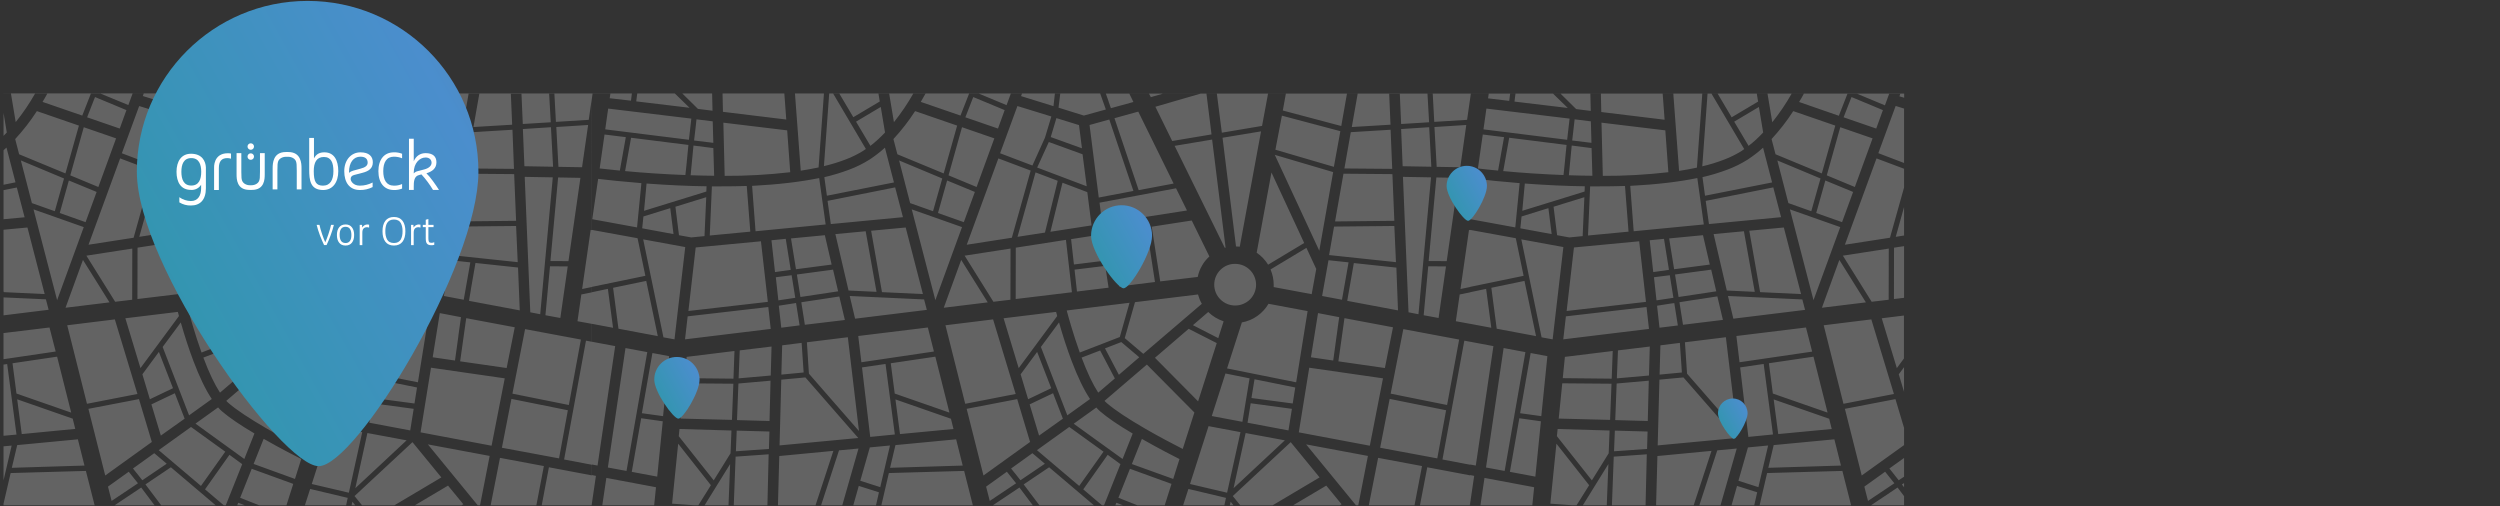
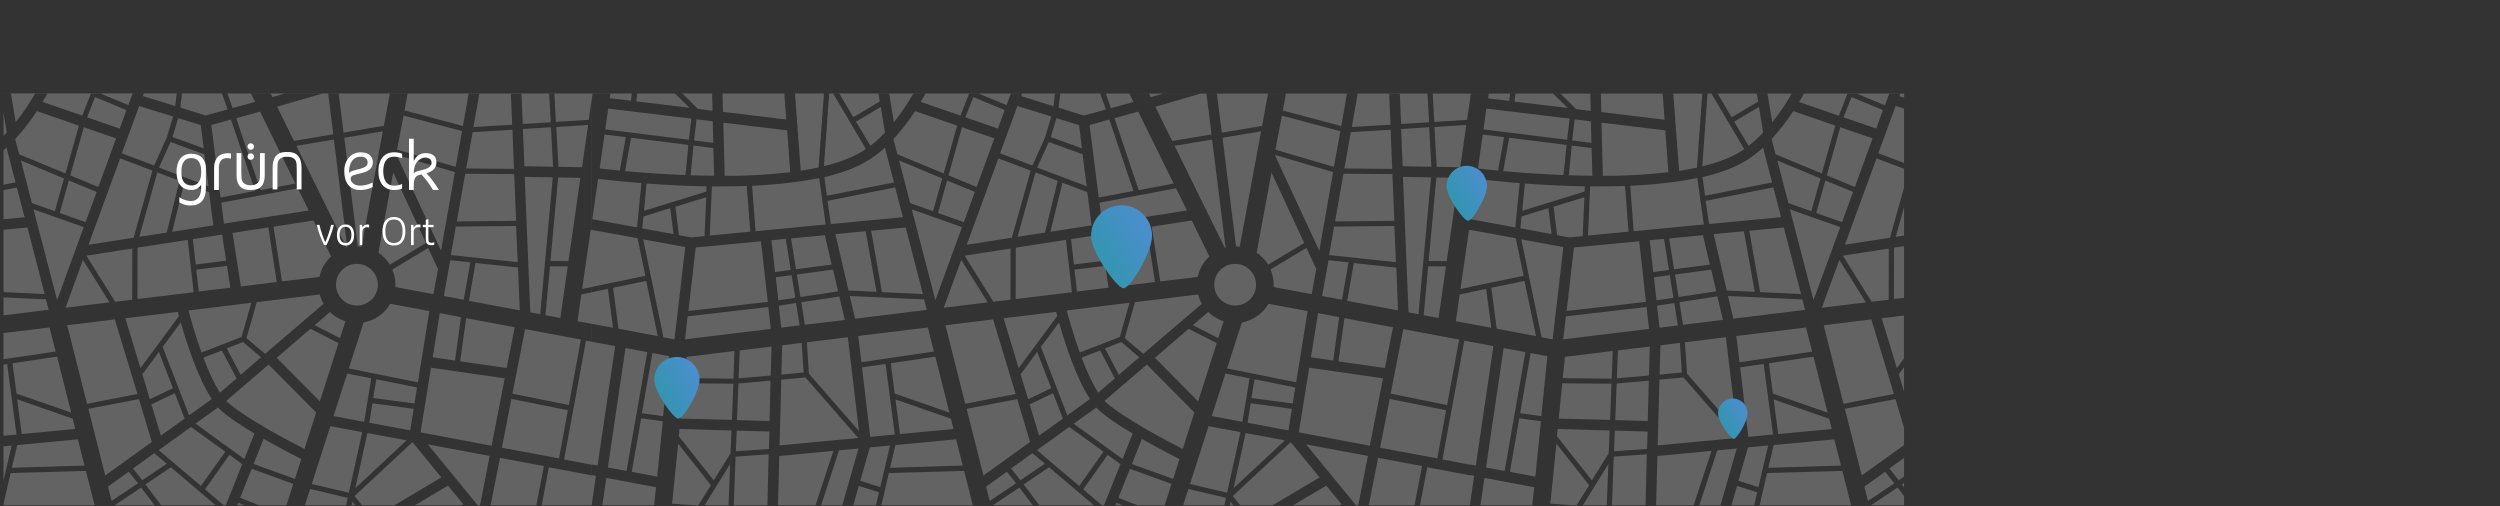
<svg xmlns="http://www.w3.org/2000/svg" id="Isolationsmodus" viewBox="0 0 2468 500">
  <rect x="0" y="0" width="2468" height="500" fill="#333333" stroke="none" />
  <defs>
    <linearGradient id="Unbenannter_Verlauf" x1="-3340.158" y1="539.593" x2="-3342.966" y2="537.476" gradientTransform="translate(155484.956 34124.457) scale(46.2 -62.917)" gradientUnits="userSpaceOnUse">
      <stop offset="0" stop-color="#656565" />
      <stop offset=".31" stop-color="#4b8ecd" />
      <stop offset=".631" stop-color="#3495b1" />
      <stop offset=".842" stop-color="#22627e" />
      <stop offset="1" stop-color="#3d464f" />
    </linearGradient>
    <linearGradient id="Unbenannter_Verlauf_2" x1="-3262.774" y1="529.004" x2="-3265.582" y2="526.887" gradientTransform="translate(74826.991 16519.377) scale(22.4 -30.509)" gradientUnits="userSpaceOnUse">
      <stop offset="0" stop-color="#656565" />
      <stop offset=".31" stop-color="#4b8ecd" />
      <stop offset=".631" stop-color="#3495b1" />
      <stop offset=".842" stop-color="#22627e" />
      <stop offset="1" stop-color="#3d464f" />
    </linearGradient>
    <linearGradient id="Unbenannter_Verlauf_3" x1="-3303.485" y1="535.433" x2="-3306.293" y2="533.316" gradientTransform="translate(102615.668 22468.596) scale(30.612 -41.692)" gradientUnits="userSpaceOnUse">
      <stop offset="0" stop-color="#656565" />
      <stop offset=".31" stop-color="#4b8ecd" />
      <stop offset=".631" stop-color="#3495b1" />
      <stop offset=".842" stop-color="#22627e" />
      <stop offset="1" stop-color="#3d464f" />
    </linearGradient>
    <linearGradient id="Unbenannter_Verlauf_4" x1="-3395.871" y1="546.791" x2="-3398.678" y2="544.674" gradientTransform="translate(879688.402 192614.97) scale(258.854 -352.547)" gradientUnits="userSpaceOnUse">
      <stop offset="0" stop-color="#656565" />
      <stop offset=".31" stop-color="#4b8ecd" />
      <stop offset=".631" stop-color="#3495b1" />
      <stop offset=".842" stop-color="#22627e" />
      <stop offset="1" stop-color="#3d464f" />
    </linearGradient>
    <linearGradient id="Unbenannter_Verlauf_5" x1="-3319.956" y1="535.872" x2="-3322.764" y2="533.755" gradientTransform="translate(114648.836 25378.445) scale(34.318 -46.74)" gradientUnits="userSpaceOnUse">
      <stop offset="0" stop-color="#656565" />
      <stop offset=".31" stop-color="#4b8ecd" />
      <stop offset=".631" stop-color="#3495b1" />
      <stop offset=".842" stop-color="#22627e" />
      <stop offset="1" stop-color="#3d464f" />
    </linearGradient>
  </defs>
  <path id="Differenzmenge_4" d="m1672,498.8h-37.1l1.3-48.6,53.4-5.1-17.6,53.7h0Zm-221,0h-49.2c2.8-14.9,5.7-29.9,7.2-37.5l42.4,8v-10.5l-27.4-5.2,21.6-117.3,5.8,1.1v-17.7l-14.2-2.6,3.8-26.4,10.4-2.1v-5.3l-9.6,2,8.4-58.3,1.2.2V96.7l-3.1,21.6-32.4,2-1.5-27.8h-5.2l1.6,28.2-27.6,1.7-1.3-29.8h-10.5l1.3,30.5-38.2,2.3,5.8-32.9h-10.6l-5.6,31.9-57.7-15.3,3-16.6h-17.6l-5.9,31.8-39.7,6.7-4.9-38.5h-10.3l5,40.2-38.8,6.5-16.6-33.8c4.4-1.2,10.1-2.9,16.2-4.7l.9-.3.3-.1h.1c8.5-2.5,17.6-5.1,27-7.8h-37.2l-11.8,3.4-1.8-3.4h-19.4l4,8.2c-6.9,1.9-15,4.1-22.2,6.1-.6-1.7-1.3-3.7-2.1-6v-.1l-.1-.2v-.1l-.2-.6c-.7-2-1.6-4.7-2.6-7.4h788.1v4.1l-4.7-1.4.9-2.5h-11l-4.2,11.4-27.4-11.4h-9.6l-8.5,21.7-39.2-13.6c1.7-2.7,3.2-5.5,4.7-8.2h-12.1c-5.6,9.9-12,19.3-19.1,28.2l-4.7-28.2h-10.6l1.3,7.8-26.1,15.5-13.8-23.3h-6.1l32.3,54.7c-.6.3-1.1.8-1.6,1.1l-.1.1h0l-.1.1c-.2.1-.3.2-.4.3h0c-5.6,3.5-11.5,6.5-17.7,8.8-7,2.7-14.2,4.9-21.5,6.6l5.2-71.7h-5.2l-5.3,73c-5.7,1.3-11.6,2.2-17.6,3.2l-5.7-76.2h-10.5l1.9,25.7-62.5-7.6-.4-18.1h-10.4l.4,17-14.4-1.8-15.4-15.2h-7.4l14.5,14.1-52.6-6.3,1-7.8h-5.3l-.9,7.1-20.9-2.5.7-4.6h-17.7l-.6,4.3v130.2l45,8.2,7.7,37.1-52.7,10.9v5.3l15.7-3.3,5.1,38.4-20.8-3.9v17.7l22.9,4.3-17.4,117.9-5.5-1v10.4l3.9.8-3.9,26.5v2.4h-.1v-2.4l-.3,2.5h0Zm-110.1,0h-2.3l-49.2-60.1,61,11.4-9.5,48.7Zm-756.9,0h-49.2c2.7-14.1,5.6-29.6,7.1-37.5l42.4,8v-10.5l-27.4-5.2,21.6-117.3,5.8,1.1v-17.7l-14.2-2.6,3.8-26.4,10.4-2.1v-5.3l-9.6,2,8.4-58.3,1.2.2V96.7l-3.1,21.6-32.4,2-1.5-27.8h-5.2l1.6,28.2-27.6,1.7-1.3-29.8h-10.5l1.3,30.5-38.2,2.3,5.8-32.9h-10.6l-5.6,31.9-57.6-15.4,3-16.6h-17.6l-5.9,31.8-39.7,6.7-4.9-38.5h-10.3l5,40.2-38.8,6.5-16.6-33.8c4.6-1.3,10.7-3.1,17.3-5,8.2-2.4,17.4-5.1,27.2-7.9h-37.2l-11.9,3.4-1.8-3.4h-19.4l4,8.2c-6.8,1.9-14.9,4.1-22.2,6.1-.6-1.7-1.4-3.9-2.2-6.3v-.1c-.8-2.3-1.8-5.1-2.8-8h861.5l5.6,15.8c-11.2,3.1-20.7,5.8-21.7,6l-25-7.8,1.7-13.9h-5.3l-1.4,12.4-32-9.9.9-2.5h-11l-4.2,11.4-27.4-11.4h-9.6l-8.5,21.7-39.2-13.5c1.6-2.7,3.2-5.5,4.7-8.2h-12.1c-5.6,9.9-12,19.3-19.1,28.2l-4.7-28.2h-10.6l1.3,7.8-26.1,15.5-13.8-23.3h-6.1l32.3,54.7c-.6.4-1.2.8-1.8,1.2l-.2.1-.1.1h0l-.1.1c-5.6,3.5-11.5,6.5-17.7,8.8-7,2.7-14.2,4.9-21.5,6.6l5.2-71.7h-5.2l-5.3,73c-5.7,1.3-11.6,2.2-17.6,3.2l-5.7-76.2h-10.5l1.9,25.7-62.5-7.6-.4-18.1h-10.3l.4,17-14.4-1.8-15.4-15.2h-7.4l14.5,14.1-52.6-6.3,1-7.8h-5.3l-.9,7.1-21-2.4.7-4.6h-17.6l-.6,4.3v130.3l45,8.2,7.7,37.1-52.7,10.9v5.3l15.7-3.3,5.1,38.4-20.8-3.9v17.7l22.9,4.3-17.4,117.9-5.5-1v10.4l3.9.8-3.9,26.5v2.4h-.1v-2.4l-.3,2.5h0Zm-110.1,0h-2.3l-49.2-60.1,61,11.4-9.5,48.7Zm1224.6,0h-20.9l17.7-54.2,19.2-1.8-16,56h0Zm-608.6,0h-2l-18.5-15.7,24.1-34.1,12.6,9.2-16.2,40.6h0Zm-284.8,0h-37.1l1.3-48.6,53.4-5.1-17.6,53.7h0Zm-582.2,0h-2l-18.5-15.7,24.1-34.1,12.6,9.2-16.2,40.6h0Zm1033.5,0h-32l-7.4-9.1,57.2-53.2,28.5,34.8-46.3,27.5h0Zm-867,0h-32l-7.4-9.1,57.2-53.2,28.5,34.8-46.3,27.5h0Zm1490.3,0h-32.6l26.2-17.5c1.4,1.9,3.5,4.6,6.4,8.5v9h0Zm-52.3,0h-90.3l7.4-31.8,74.3-2.1,8.6,33.9h0Zm-95.6,0h-22.4l5.4-19.1,19.9,6.3-2.9,12.8h0Zm-107.3,0h-33.2l1.8-48,32.6-2.3-1.2,50.3Zm-38.3,0h-23.6l25.2-40.7-1.6,40.7h0Zm-29.8,0h-4.3l-21.6-1.6,6-59.2,32.3,41-12.4,19.8h0Zm-43.7,0h-51.2l4-27,49,9.2-1.8,17.8h0Zm-116.3,0h-45.1l9.2-46.8,43.3,8.1-7.4,38.7h0Zm-73.6,0h-46.2l32.7-19.4,15.1,18.4-1.6,1h0Zm-105.1,0h-3.6l.8-3.5,2.8,3.5h0Zm-9,0h-40.7l5.2-16.1,37.1,8.8-.3,1.3c-.4,1.8-.8,3.8-1.3,6h0Zm-58.9,0h-27l-18.7-7.4,11.4-28.6,41,14.9-6.7,21.1h0Zm-41.3,0h-7.4l1-2.5,6.4,2.5h0Zm-28.6,0h-53.8l-15.5-20.6,25.1-16.9,44.2,37.5h0Zm-60.3,0h-39.4l26.2-17.5c1.6,2.1,4.6,6.1,9.6,12.8l.6.8,3,3.9h0Zm-59.2,0h-90.3l7.4-31.8,74.3-2.1,8.6,33.9h0Zm-95.6,0h-22.4l5.4-19.1,19.9,6.3-2.9,12.8h0Zm-33.3,0h-20.9l17.7-54.2,19.2-1.8-16,56Zm-73.9,0h-33.2l1.8-48,32.6-2.3-1.2,50.3Zm-38.4,0h-23.6l25.2-40.7-1.6,40.7h0Zm-29.8,0h-4.3l-21.6-1.6,6-59.2,32.3,41-12.4,19.8h0Zm-43.6,0h-51.2l4-27,49,9.2-1.8,17.8h0Zm-116.3,0h-45.1l9.2-46.8,43.3,8.1-7.4,38.7h0Zm-73.7,0h-46.2l32.7-19.4,15.1,18.4-1.6,1h0Zm-105.1,0h-3.6l.8-3.5,2.8,3.5h0Zm-9,0h-40.7l5.2-16.1,37.1,8.8-.4,1.6c-.3,1.8-.7,3.6-1.2,5.7h0Zm-58.9,0h-27l-18.7-7.4,11.4-28.6,41,14.9-6.7,21.1h0Zm-41.2,0h-7.4l1-2.5,6.4,2.5h0Zm-28.7,0h-53.8l-15.5-20.6,25.1-16.9,44.2,37.5h0Zm-60.3,0h-39.4l26.2-17.5c1.9,2.5,5.6,7.5,9.6,12.8l1.5,2,2.1,2.7h0Zm-59.2,0H3.5v-1.6l7-30.2,74.3-2.1,8.6,33.9h0Zm1750.7-4.3h0l-3.6-14.1,20.5-14.7,9.1,11.4-26,17.4h0Zm-867,0h0l-3.6-14.1,20.5-14.7,9.1,11.4-26,17.4h0Zm-866.9,0h0l-3.6-14.1,20.5-14.7,9.1,11.4-26,17.4h0Zm1101.2-8.1h0l-36.6-8.6,18.3-57.1,31.5,5.9c-2.4,10.9-8,36.6-13.2,59.8h0Zm-867,0h0l-36.6-8.6,18.3-57.1,31.5,5.9c-2.5,11.2-8.1,36.9-13.2,59.8Zm6.4-4.5h0l11.9-54.4,38.7,7.2-50.6,47.2h0Zm867,0h0l11.9-54.4,38.7,7.2-50.6,47.2Zm661.9-.9h0l-2.1-2.7,2.1-1.4v4.1h0Zm-143.8-.1h0l-19.7-6.3,9.4-32.9,19.9-1.9-9.6,41.1h0Zm-866.9,0h0l-19.7-6.3,9.4-32.9,19.9-1.9-9.6,41.1h0Zm196.4-1.2h0l-41.7-35.3,31.9-22.9,33.8,24.4-24,33.8h0Zm-867,0l-41.7-35.3,31.9-22.9,33.8,24.4-24,33.8h0Zm-194.9-5.5h0v-33.6l8-.7-8,34.3Zm1568,0h0l-34.5-43.6.7-7.1,51.3,1.5-.9,22.5-16.6,26.7h0Zm-866.9,0h0l-34.5-43.6.7-7.1,51.3,1.5-.9,22.5-16.6,26.7h0Zm302.8-.1h0c-1.1-1.4-2.8-3.5-5.2-6.6l-.6-.7-1.7-2.1-1.7-2.2,21-15.1,12.3,10.4-24.1,16.3h0Zm867,0h0c-1.1-1.4-2.8-3.5-5.3-6.7-.5-.7-1.1-1.4-1.6-2.1l-.3-.3-.5-.7-.5-.6-1-1.2,14.5-10.4v18.5l-5.3,3.5h0Zm-1733.9,0h0c-1.3-1.6-3.1-4-5.1-6.5l-.1-.1-.6-.7c-1.2-1.5-2.4-3-3.4-4.3l21-15.1,12.3,10.4-24.1,16.3h0Zm1017.7-1.3h0l-40.8-14.7,9.9-24.8c17.3,9.9,32.8,17.7,37.1,19.9l-6.2,19.6h0Zm-867,0h0l-40.8-14.8,9.9-24.8c17.2,9.9,32.8,17.7,37.1,19.9l-6.2,19.7h0Zm1224.5-2.3h0l-25.1-4.7,9.3-52.9,21.3,3-5.5,54.6Zm-866.9,0h0l-25.1-4.7,9.3-52.9,21.3,3-5.5,54.6Zm322.1-1.1h0l-16.6-65.8,49.9-9.6,12.7,42.3-46,33.1h0Zm-867,0h0l-16.6-65.8,49.9-9.6,12.7,42.3-46,33.1h0Zm1734,0h0l-16.6-65.8,49.9-9.6,8.5,28.4v17l-41.8,30Zm-352.5-4.5h0l-18.4-3.4,17.4-117.9,21.5,4-20.5,117.3Zm-866.9,0h0l-18.4-3.4,17.4-117.9,21.5,4-20.5,117.3Zm1127.2-3.1h0l5.3-22.4,59.9-5.7,6.5,25.9-71.7,2.2h0Zm-867,0h0l5.3-22.4,59.9-5.7,6.5,25.9-71.7,2.2h0Zm-867,0h0l5.3-22.4,59.9-5.7,6.5,25.9-71.7,2.2h0Zm1096.5-8.7h0l-48.2-34.8,22.3-16c1.2,1.4,2.5,2.7,3.9,3.9h0c7.2,6.2,18,13.6,32,21.8l-10,25.1h0Zm-867,0l-48.2-34.9,22.3-16c1.2,1.4,2.5,2.7,3.9,3.9,7.2,6.2,18,13.6,32,21.8l-10,25.2h0Zm1177.7-.6h0l-56.4-10.5,9.4-48.2,55.7,11.2-8.7,47.5h0Zm-867,0h0l-56.4-10.5,9.4-48.2,55.7,11.2-8.7,47.5h0Zm1041.5-7h0l.8-20.4,32.3.9-.5,17.2-32.6,2.3h0Zm-866.9,0h0l.8-20.4,32.3.9-.5,17.2-32.6,2.3h0Zm441.1-2.3c-9.2-4.7-23-11.9-37-20-17.1-9.9-29.8-18.3-37.6-25l-.1-.1c-.9-.7-1.7-1.5-2.5-2.4l41.8-35.8,46.9,47.3-11.5,36h0Zm-867,0h0c-9.2-4.7-23-11.9-37-20-17.1-9.9-29.8-18.3-37.6-25l-.1-.1c-.9-.7-1.7-1.5-2.5-2.4l41.8-35.8,46.9,47.3-11.5,36h0Zm1051.7-3.2h0l-70.1-13.2,10.3-63.8,72.8,10.5-13,66.5h0Zm-867,0h0l-70.1-13.2,10.3-63.8,72.8,10.5-13,66.5h0Zm1151.2-.3h0l1.7-64.9c4.9-.4,12.5-1.2,18.1-1.7h.4l.7-.1h0c1.9-.2,3.3-.3,4.5-.4l52.2,59.8-77.6,7.3h0Zm-866.9,0l1.7-64.9c5-.4,12.8-1.2,18.5-1.7l.7-.1h.4l1.7-.2,2.5-.2,52.2,59.8-77.7,7.3h0Zm956.4-8.4h0l-8.1-68.6,23.2-3.4,9.2,69.6-24.3,2.4h0Zm-866.9,0l-8.1-68.6,23.2-3.4,9.2,69.6-24.3,2.4h0Zm-855.6-1.1v-70.3l3.6-.5,9.2,69.6-12.8,1.2h0Zm155.3-.2h0l-9.3-30.8,23.1-11,9.7,25.1-23.5,16.7h0Zm867,0h0l-9.3-30.8,23.1-11,9.7,25.1-23.5,16.7h0Zm729.7-1.5h0l-4.5-34.2,54.8,19.1,2.5,10.1-52.8,5h0Zm-867,0h0l-4.5-34.2,54.8,19.1,2.5,10.1-52.8,5h0Zm-867,0h0l-4.5-34.3,54.8,19.1,2.5,10.1-52.8,5.1Zm1693.4-3h0l-49.4-56.6-2.1-31,40.4-5,11.1,92.6h0Zm-866.9,0h0l-49.4-56.6-2-31,40.4-5,11,92.6h0Zm424-.6h0l-40.4-7.6c.7-4.2,1.8-11,3.1-19.2l40.7,5.5-3.4,21.3h0Zm-867,0h0l-40.4-7.6c.7-4.3,1.9-11.3,3.1-19.2l40.7,5.5-3.4,21.3h0Zm821.5-8.5h0l-30.2-5.7,13.5-42,23.8,4.8-7.1,42.9h0Zm-867,0h0l-30.2-5.7,13.5-42,23.7,4.8-7,42.9h0Zm1267.2-.8h0l-32.1-.9,1.4-36.1,31.7-2.8-1,39.8h0Zm-867,0h0l-32.1-.9,1.4-36.1,31.7-2.8-1,39.8h0Zm829.8-1.1h0l-50.7-1.3,3.5-34.8,48.6.4-1.4,35.7h0Zm-866.9,0h0l-50.7-1.3,3.5-34.8,48.6.4-1.4,35.7h0Zm799-3.7h0l-20.9-2.9,10.4-59.4,16.5,3.1-6,59.2Zm-867,0h0l-20.9-2.9,10.4-59.4,16.5,3.1-6,59.2Zm399.1-.8h0l-26.1-67.5,17.9-24.2c3.9,13.8,8.1,26.5,12.4,37.9,6,15.9,12.1,28.6,18.2,37.7l-22.4,16.1h0Zm-867,0h0l-26.1-67.5,17.9-24.2c3.9,13.7,8.1,26.5,12.4,37.9,6,15.9,12.1,28.6,18.2,37.7l-22.4,16.1h0Zm-116.4-2.7h0l-54-18.8-3.9-29.9,44-6.5,13.9,55.2h0Zm1733.9,0h0l-54-18.8-3.9-29.9,44-6.5,13.9,55.2h0Zm-866.9,0h0l-54-18.8-3.9-29.9,44-6.5,13.9,55.2h0Zm-375.7-7.5h0l-55.7-11.2,12.5-63.7,55.1,10.3-11.9,64.6h0Zm867,0h0l-55.7-11.2,12.5-63.7,55.1,10.3-11.9,64.6Zm391.3-1.2h0l-19.5-77.5,47-5.8,22.3,73.6-49.8,9.7h0Zm-867,0h0l-19.5-77.5,47-5.8,22.3,73.6-49.8,9.7h0Zm-867,0h0l-19.5-77.5,47-5.8,22.3,73.6-49.8,9.7h0Zm1190.3-.3h0l-40.7-5.4.1-.7.1-.8c1.1-6.6,2.2-13.5,2.8-17l40.2,8.1-2.5,15.8h0Zm-867,0h0l-40.7-5.4c1.2-7,2.4-14.7,3-18.5l40.2,8.1-2.5,15.8h0Zm773.6-2.1h0l-42.6-43,33.3-28.6,27.7,14.1-18.4,57.5h0Zm-867,0h0l-42.6-43,33.3-28.6,27.7,14.1-18.4,57.5h0Zm699.2-2.1h0l-7.4-24.6,16.3-22.1,13.9,35.8-22.8,10.9Zm-867,0h0l-7.4-24.6,16.3-22.1,13.9,35.8-22.8,10.9h0Zm936.2-6.5h0c-5.3-8.2-10.9-19.8-16.4-34.6l18.3-7,14.5,27.6-16.4,14h0Zm-867,0h0c-5.3-8.2-10.9-19.8-16.4-34.6l18.3-7,14.5,27.6-16.4,14h0Zm1662.5-.9h0l-5.2-17.2,5.2-7v24.2h0Zm-1467.1-9.3h0l-68.2-13.7,14.6-45.4c5.5-1,10.7-3.1,15.3-6.4,4.5-3.2,8.2-7.2,11-12l38.6,7.2-11.3,70.3h0Zm867,0h0l-68.2-13.7,14.6-45.4c5.5-1,10.7-3.1,15.3-6.4,4.5-3.2,8.2-7.2,11-12l38.6,7.2-11.3,70.3h0Zm311.5-3.6h0l-48.3-.5,2.1-21,47.2-5.8-1,27.3h0Zm-867,0l-48.3-.5,2.1-21,47.2-5.8-1,27.3h0Zm872.1-.3h0l1.1-27.6,31.4-3.8-.8,28.6c-8.4.7-25.3,2.2-31.7,2.8h0Zm-867,0h0l1.1-27.6,31.4-3.8-.8,28.6c-8.4.7-25.3,2.2-31.7,2.8h0Zm375.4-3.5h0l-13.7-26.1,16.1-6.2,17.7,15-20.1,17.3h0Zm-867,0h0l-13.7-26.1,16.1-6.2,17.7,15-20.1,17.3h0Zm1400.8-.2h0l.8-28.9,19.2-2.4,2,29.2-22,2.1h0Zm-867,0h0l.8-28.9,19.2-2.4,2,29.2-22,2.1h0Zm-632.7-6.4h0l-14.9-49.2,51.8-6.3c.2.9.5,1.9.8,2.9h0c.1.4.2.8.3,1.2l-38,51.4h0Zm1733.9,0h0l-14.9-49.2,21.9-2.7v42.4l-7,9.5h0Zm-866.9,0h0l-14.9-49.2,51.8-6.3c.2,1,.5,2,.8,2.9.1.3.2.6.2.9h0l.1.3-38,51.4h0Zm361.5-.1h0l-45.9-6.6,6-42.6,47.9,9-8,40.2Zm-867,0h0l-45.9-6.6,6-42.6,47.9,9-8,40.2h0Zm1217.1-5.7h0l-3.1-25.9,68.7-8.4,6.1,23.8-71.7,10.5Zm-866.9,0h0l-3.1-25.9,68.7-8.4,6,23.7-71.6,10.6Zm465.8-1.7h0l-22-3.2,7-43.6,20.9,4c-.4,2.7-.8,5.8-1.3,9.1l-.1.6v.1c-.3,2-.6,4-.8,6.1l-.3,2c-1.3,9.5-2.6,19.2-3.4,24.9h0Zm-867,0h0l-22-3.2,7-43.6,20.9,4c-.7,4.7-1.5,11-2.4,17.2l-.2,1.7v.2c-1.3,8.9-2.5,18.2-3.3,23.7h0Zm-445.7-1.3h0v-25.8l45.4-5.5,6.1,23.7-51.5,7.6h0Zm1125.2-5.3h0l-18.3-15.5,10.1-35.5,62.2-7.6c.9,3.2,2.1,6.3,3.8,9.2l-57.8,49.4h0Zm-867,0h0l-18.3-15.5,10.1-35.5,62.2-7.6c.9,3.2,2.1,6.3,3.8,9.2l-57.8,49.4Zm804.3-1.3h0c-6.6-18.4-11.2-35.1-12.9-41.5l62-7.6-9.6,33.8-39.5,15.3Zm-867,0c-6.6-18.3-11.2-35.1-12.9-41.5l62-7.6-9.6,33.8-39.5,15.3h0Zm1344.3-13h0l2.6-22.7,79.6-9.2,2.4,21.6-84.6,10.3h0Zm-867,0h0l2.6-22.7,79.6-9.2,2.4,21.6-84.6,10.3h0Zm856.5,0h0l-10.9-2-20-96.7,41.5,7.6-10.6,91.1Zm-866.9,0h0l-10.9-2-20-96.7,41.5,7.6-10.6,91.1Zm536.8-1.2l-25-12.8,15.1-13c4.3,4.2,9.5,7.3,15.2,9.2l-5.3,16.6h0Zm-867,0h0l-25-12.8,15.1-13c4.3,4.2,9.5,7.3,15.2,9.2l-5.3,16.6h0Zm1180.7-2h0l-38.8-7.3-5.3-40.4,32.7-6.8,11.4,54.5h0Zm-867,0h0l-38.8-7.3-5.3-40.4,32.7-6.8,11.4,54.5h0Zm988.9-8.3h0l-2.4-21.7c3.1-.5,7.6-1.2,12.7-2h0l.7-.1.7-.1h.1l2.8-.4,3.5,22.1-18.1,2.2h0Zm-867,0h0l-2.4-21.7c3.4-.5,8.2-1.2,14.1-2.2l2.9-.5,3.5,22.1-18.1,2.3h0Zm890.2-2.9h0l-3.5-22.2.5-.1.5-.1c4-.6,8.2-1.3,12.7-2l2.9-.4.4-.1h.3c5.6-.9,14.9-2.3,20.1-3.1l5.5,23.2-39.4,4.8h0Zm-866.9,0h0l-3.5-22.2,3.2-.5.6-.1c4.2-.7,8.6-1.3,13.3-2h.2l3.8-.6c6.5-1,12.6-1.9,16.4-2.5l5.5,23.2-39.5,4.7h0Zm49.6-6h0l-5.3-22.4,73.4,3.4,2.7,10.3-70.8,8.7h0Zm867,0h0l-5.3-22.4,73.4,3.4,2.7,10.3-70.8,8.7Zm-291-.7h0l-14.7-2.7,4.5-48.3,17.5.1-7.3,50.9Zm-867,0h0l-14.7-2.7,4.5-48.3,17.5.1-7.3,50.9ZM3.5,311.3h0v-17.7l41.8,1.9,2.7,10.3-44.5,5.5h0Zm1396.8-1.1h0l-9.8-1.9-5.5-133.7,27.7.5-12.4,135.1Zm-867,0h0l-9.8-1.9-5.5-133.7,27.7.5-12.4,135.1Zm1013.3-3.2l7.2-62.7,64.4-6.1,6.7,59.8c-15.1,1.7-61.4,7-78.3,9h0Zm-867,0l7.2-62.7,64.4-6.1,6.8,59.8c-14.7,1.6-61.4,7-78.4,9h0Zm700.5-.6h0l-50.1-9.4c.3-1.5.5-3.1.8-4.7.3-2,.7-4,1.1-6.2,1.7-9.6,3.7-21.6,4.6-26.4l42,4.5,1.6,42.2h0Zm-867,0h0l-50.1-9.4,1.7-10,.1-.8.1-.8c1.7-9.9,3.6-21,4.5-25.8l42,4.5,1.7,42.3h0Zm1285.5-2.6h0l17.2-47.2,26.2,41.9-43.4,5.3h0Zm-866.9,0h0l17.2-47.2,26.2,41.9-43.4,5.3h0Zm-867,0h0l17.2-47.2,26.2,41.9-43.4,5.3h0Zm1154.7-2.2c-5.5,0-10.7-2.1-14.6-6-3.9-3.8-6.1-9.1-6.1-14.6s2.2-10.7,6-14.5c3.9-3.9,9.1-6.1,14.6-6,5.5,0,10.7,2.1,14.6,6,3.9,3.8,6.1,9.1,6.1,14.6s-2.2,10.7-6.1,14.6c-3.8,3.7-9,5.9-14.5,5.9h0Zm-867,0c-5.5,0-10.7-2.1-14.6-6-3.9-3.8-6.1-9.1-6.1-14.6s2.2-10.7,6-14.5c3.9-3.9,9.1-6.1,14.6-6,5.5,0,10.7,2.2,14.6,6s6.1,9.1,6.1,14.6-2.2,10.7-6.1,14.6c-3.8,3.7-9,5.9-14.5,5.9h0Zm1495.3-3.7h0l-28.4-45.5,45.3-7-.1,50.5-16.8,2h0Zm-867,0l-28.4-45.5,45.3-7-.1,50.5-16.8,2h0Zm-867,0l-28.4-45.5,45.3-7-.1,50.5-16.8,2h0Zm1521.6-1.4h0l-2.5-22.8,15.6-2,3.6,22.3-16.7,2.5h0Zm-866.9,0h0l-2.5-22.8,15.6-2,3.6,22.3-16.7,2.5Zm1021.9-.2h0l-23.3-89.6,49.7,17.5-26.4,72.1h0Zm-866.9,0h0l-23.3-89.6,49.6,17.5-26.3,72.1h0Zm-867,0h0l-23.3-89.6,49.6,17.5-26.3,72.1h0Zm1268.4-.4h0l-19.6-3.7,6.3-35.3,19.8,2.1-6.5,36.9h0Zm-867,0h0l-19.6-3.7,6.3-35.3,19.8,2.1-6.5,36.9h0Zm-322.1-.7h0l.1-50.7,49.5-7.7,5.9,51.7-55.5,6.7h0Zm867,0h0l.1-50.7,49.5-7.7,5.9,51.7-55.5,6.7h0Zm867,0l.1-50.7,9.9-1.5v51l-10,1.2h0Zm-212.6-2h0l-3.5-22.2,35.7-4.8,5,21.4-37.2,5.6h0Zm-866.9,0h0l-3.5-22.2,35.7-4.8,5,21.4-37.2,5.6h0Zm504.7-2.8h0l-37.5-7v-1.1h0v-.1h0v-1.1c0-5.2-1.1-10.3-3.1-15.1l35.4-21.3,9.7,20.8-4.5,24.9h0Zm-867,0h0l-37.5-7v-2.2c0-5.2-1.1-10.3-3.1-15.1l35.4-21.3,9.7,20.8-4.5,24.8h0Zm1350.1-.1h0l-40.4-1.9-10.7-60.6,34.1-3.2,17,65.7h0Zm-866.9,0h0l-40.4-1.9-10.7-60.6,34.1-3.2,17,65.7h0Zm-867,0h0l-40.4-1.9-.2-1.1v-60.5l23.6-2.2,17,65.7h0Zm1688.2-2.2h0l-27.6-1.3-13-55.7,29.9-2.8,10.7,59.8h0Zm-867,0h0l-27.6-1.3-13-55.7,29.9-2.8,10.7,59.8h0Zm197.9-.3h0l-2.4-21.6,30.3-3.7,3.3,21.5-31.2,3.8h0Zm-867,0h0l-2.4-21.6,30.3-3.7,3.3,21.5-31.2,3.8h0Zm908.6-5l-8.2-52.8,35.3-5.5,8.3,53.9-35.4,4.4h0Zm-867,0l-8.2-52.8,35.3-5.5,8.3,53.9-35.4,4.4h0Zm907.6-5l-8.4-54,39.5-6.1,17.4,35.5c-2.9,2.6-5.4,5.7-7.3,9.1-2,3.4-3.4,7.2-4.2,11.1l-37,4.4h0Zm-867,0l-8.4-54,39.5-6.1,17.4,35.5c-2.9,2.6-5.4,5.7-7.3,9.1-2,3.4-3.4,7.2-4.2,11.1l-37,4.4h0Zm1353.7-9.2h0l-3.5-31.4,14.1-1.4,4.9,30.6-15.5,2.2h0Zm-867,0h0l-3.5-31.4,14.1-1.4,4.9,30.6-15.5,2.2h0Zm887.6-2.8h0l-4.9-30.4,33.4-3.2,6.7,29-35.2,4.6h0Zm-866.9,0h0l-4.9-30.4,33.4-3.2,6.7,29-35.2,4.6h0Zm466.1-4.5h0c-2.9-4.7-6.7-8.7-11.3-11.8l14.6-79.2,32.3,69.6-35.6,21.4h0Zm-867,0h0c-2.9-4.7-6.7-8.7-11.3-11.8l14.6-79.2,32.3,69.6-35.6,21.4h0Zm675.3-.2h0l-2.8-25,28.9-4.5,4,25.8-30.1,3.7h0Zm-867,0h0l-2.8-25,28.9-4.5,4,25.8-30.1,3.7h0Zm1184.9-2.3l-66-7,4.9-28.1,59.5-.6,1.6,35.7h0Zm-867,0l-66-7,4.9-28.1,59.5-.6,1.6,35.7h0Zm917.1-1h0l-17.8-.1,7.6-82.5,22,.4-11.8,82.2Zm-867,0h0l-17.8-.1,7.6-82.5,22,.4-11.8,82.2Zm-125.8-10.3h0l-43.9-94.6,57.6,17-13.7,77.6h0Zm867,0h0l-43.9-94.6,57.6,17-13.7,77.6Zm-93.3-2.9h0l-49.5-100.6,37-6.2,13.3,106.7-.2.1h-.6Zm-866.9,0h0l-49.6-100.6,37-6.2,13.3,106.7-.2.1h-.5Zm881.7-1.1h-.6l-1.1-.1h-.8l-1.2-.1-13.3-107.3,38-6.3-21,113.8Zm-867,0h0c-.6,0-1.2-.1-1.8-.1s-1.2-.1-1.9-.1l-13.3-107.3,38-6.3-21,113.8Zm1464.4-1.9h0l31.2-85.2,27.2,10.2v18.5l-13.9,49.6-44.5,6.9h0Zm-1733.9,0h0l31.2-85.2,31.9,12-18.6,66.3-44.5,6.9h0Zm867,0h0l31.2-85.2,31.9,12-18.6,66.3-44.5,6.9h0Zm594.9-7.2h0l-12.1-2.2-3.5-28.1,30.4-9.4-1.7,38.4-13.1,1.3h0Zm-866.9,0h0l-12.1-2.2-3.5-28.1,30.4-9.4-1.7,38.4-13.1,1.3h0Zm1189.1-.6h0l8.2-29.4v28.1l-8.2,1.3h0Zm-867,0h0l17.8-63.6,21.9,8.3-12.6,51.1-27.1,4.2h0Zm-867,0l17.8-63.6,21.9,8.3-12.6,51.1-27.1,4.2h0Zm1430.2-1.3h0l2.1-48.5h8.1c9.2,0,18-.1,26.3-.4l3.5,45.1-40,3.8h0Zm-867,0h0l2.1-48.5h8.1c9.2,0,18-.1,26.3-.4l3.5,45.1-40,3.8h0Zm831.1-1.4h0l-30.9-5.7,1.2-11.7,26.5-8.2,3.2,25.6h0Zm-866.9,0h0l-30.9-5.7,1.2-11.7,26.5-8.2,3.2,25.6h0Zm-494.9-2.3h0l11.9-48.4,24.5,9.3,4.2,32.8-40.6,6.3h0Zm867,0h0l11.9-48.4,24.5,9.3,4.2,32.8-40.6,6.3h0Zm575.8-.5h0l-3.4-44.8c25.3-1.3,47.6-3.9,66.2-7.7l6.4,45.8-69.2,6.7h0Zm-866.9,0h0l-3.4-44.8c25.4-1.3,47.6-3.9,66.2-7.7l6.4,45.8-69.2,6.7h0Zm750-3.8h0l-44.2-8.1,5.8-39.8c9.2,1.1,24.1,2.7,42.7,4.2l-4.3,43.7h0Zm-867,0h0l-44.2-8.1,5.8-39.8c9.2,1.1,24.1,2.7,42.7,4.2l-4.3,43.7h0Zm1058.2-3.3h0l-3.2-22.9,66.7-13.3,7.7,29.4-71.2,6.8Zm-866.9,0h0l-3.2-22.9,66.7-13.3,7.7,29.4-71.2,6.8Zm267.9-.4h0l-2.6-20.7,75.5-14.2,10.8,21.9-83.7,13h0Zm-867,0h0l-2.6-20.7,75.5-14.2,10.8,21.9-83.7,13Zm1597.4-1.5h0l-25.5-9,9-32.1,27.4,11.3-10.9,29.8h0Zm-867,0h0l-25.5-9,9-32.1,27.4,11.3-10.9,29.8h0Zm-867,0h0l-25.5-9,9-32.1,27.4,11.3-10.9,29.8h0Zm1233.5-.7h0l8.3-47.1,48.3.4,1.9,46.1-58.5.6h0Zm-867,0h0l8.3-47.1,48.3.4,1.9,46.1-58.5.6h0ZM3.5,216.4h0v-28.7l13.1-2.6,7.7,29.4-20.8,1.9h0Zm1784.6-7.9h0l-22.6-8-10.9-42.1,42.6,17.8-9.1,32.3h0Zm-867,0h0l-22.6-8-10.9-42.1,42.6,17.8-9.1,32.3h0Zm-867,0h0l-22.6-8-10.9-42.1,42.6,17.8-9.1,32.3h0Zm1448.7-.4h0l2.5-26.9c22,1.6,41.3,2.5,59.2,2.7l-.2,5.2-61.5,19h0Zm-867,0h0l2.5-26.9c21.9,1.6,41.3,2.5,59.2,2.7l-.2,5.2-61.5,19h0Zm448.9-13.1h0l-9.1-71.6,19.5-5.4c2,6,5.9,17.3,9.5,28.2l.3.9.3.9c5.9,17.6,11.5,34,13.7,40.5l-34.2,6.5h0Zm-867,0l-9.1-71.6,19.4-5.4c2.1,6.2,6,17.7,10.1,29.8l.2.5c5.3,15.7,11.3,33.5,13.6,40.1l-34.2,6.6h0Zm598.6-1.8h0l-2.5-18.3c8.3-1.9,16.5-4.4,24.5-7.4,7.1-2.6,13.8-6,20.2-10,5.3-3.5,10.4-7.4,15.1-11.7l8.9,34.3-66.2,13.1h0Zm866.9,0h0l-2.5-18.3c8.3-1.9,16.5-4.4,24.5-7.4,7.1-2.6,13.8-6,20.2-10,5.3-3.5,10.4-7.4,15.1-11.7l8.9,34.3-66.2,13.1Zm-559.1-5.5l-23.9-71,23.5-6.5,34.9,71-34.5,6.5h0Zm-867,0h0l-23.9-71,23.5-6.5,34.9,71-34.5,6.5h0Zm-160-3.1h0l-27.7-11.5,13.3-47.5,31.9,11-17.5,48h0Zm1734,0h0l-27.7-11.5,13.3-47.5,31.9,11-17.5,48h0Zm-867,0h0l-27.7-11.5,13.3-47.5,31.9,11-17.5,48Zm108.7-.7h0l-48.9-18.5,11.5-25.2,33.3,12.1,4.1,31.6h0Zm-867,0h0l-48.9-18.5,11.5-25.2,33.3,12.1,4.1,31.6h0Zm-202.3-1.5h0v-34.1c1-.8,2-1.7,2.9-2.6l8.9,34.3-11.8,2.4h0Zm1578.8-8.8h0l-1.3-52.5,63,7.6,3,41.3c-21.4,2.5-43,3.7-64.7,3.6Zm-866.9,0l-1.3-52.5,63,7.6,3,41.3c-21.4,2.5-43.1,3.7-64.7,3.6h0Zm856.6-.1h0c-7.7-.1-15.6-.2-23.2-.5l2.8-29.3,19.6,2.5.8,27.3h0Zm-867,0h0c-7.2-.1-15.4-.2-23.2-.5l2.8-29.3,19.6,2.5.8,27.3h0Zm838.5-.7h0c-20.7-.8-41.8-2.2-59.5-3.9l5.9-32.9,56.6,7.1c-.2,2.5-.6,6.5-1.1,10.8l-.1,1.2h0l-.1,1v.1l-.1,1-.1,1.2-.1,1.1c-.7,6.2-1.1,10.4-1.4,13.3h0Zm-866.9,0h0c-20.7-.8-41.8-2.2-59.5-3.9l5.9-32.9,56.6,7.1c-.3,3-.8,8.2-1.3,13.2v.3l-.1.7-.2,2.2v.3c-.6,5.2-1.1,9.7-1.4,13h0Zm1121.9-1.6l-45.7-18.9-3.9-15c7.9-8.6,15.1-17.8,21.4-27.6l41.5,14.3-13.3,47.2h0Zm-866.9,0l-45.7-18.9-3.9-15c7.9-8.6,15.1-17.8,21.4-27.6l41.5,14.3-13.3,47.2h0Zm-867,0h0l-45.7-18.9-3.9-15c7.9-8.6,15.1-17.8,21.4-27.6l41.5,14.3-13.3,47.2h0Zm1414.3-2.8h0c-8-.7-14.6-1.5-19.9-2.1l4.8-33.5,21,2.6-5.9,33h0Zm-867,0h0c-8.2-.8-14.9-1.5-19.9-2.1l4.8-33.5,21,2.6-5.9,33h0Zm762.5-1.7h0l-47.2-.4,6.3-35.8,39.3-2.4,1.6,38.6h0Zm-867,0h0l-47.2-.4,6.4-35.8,39.3-2.4,1.5,38.6h0Zm934.2-1.6h0l-23.3-.4-2.2-39.3,31.4-2-5.9,41.7Zm-867,0h0l-23.3-.4-2.1-39.3,31.4-2-6,41.7Zm742.2-.4l-57.7-16.9,6.4-33.6,57.7,15.3-6.4,35.2h0Zm-867,0l-57.8-17,6.4-33.6,57.7,15.3-6.3,35.3h0Zm96.2-.1h0l-28.3-.5-1.5-36.7,27.7-1.8,2.1,39h0Zm867,0h0l-28.3-.5-1.5-36.7,27.7-1.8,2.1,39h0Zm-393.8-1.2h0l-31.9-12.1,17.1-46.6,33.5,10.3-6.3,20.9-12.4,27.5h0Zm-867,0h0l-31.9-12.1,17.1-46.6,33.5,10.3-6.3,20.9-12.4,27.5h0Zm1727.5-2.5l-25.4-9.7,17.1-46.6,8.3,2.6v53.7h0Zm-811.6-14.5h0l-30.8-11.1,5.6-18.7,22.3,6.9,2.9,22.9h0Zm-867,0h0l-30.8-11.1,5.6-18.7,22.3,6.9,2.9,22.9h0Zm1525.1-2.4h0l-14.2-23.9,24.4-14.5,4.2,25.2c-4.4,4.8-9.2,9.2-14.4,13.2h0Zm-866.9,0h0l-14.2-23.9,24.4-14.5,4.2,25.2c-4.5,4.8-9.3,9.2-14.4,13.2h0Zm711.8-3h0l-19-2.3c.6-4.4,1.7-14.4,2.4-20.9l16,2,.6,21.2h0Zm-866.9,0h0l-19-2.3c.6-4.6,1.8-14.8,2.4-20.9l16,2,.6,21.2h0Zm842.9-3l-82.6-10.3,2.9-20.5,82.1,9.9-2.4,20.9h0Zm-867,0l-82.6-10.3,2.9-20.5,82.1,9.9-2.4,20.9h0ZM3.5,134.1v-22.6l3.2,19.3c-1,1.1-2.1,2.2-3.2,3.3h0Zm1848.7-7.2h0l-32.2-11.1,7.8-20,31,12.9-6.6,18.2h0Zm-867,0h0l-32.2-11.1,7.8-20,31,12.9-6.6,18.2h0Zm-867,0h0l-32.2-11.1,7.8-20,31,12.9-6.6,18.2h0Zm-102.7-6.4h0l-4.7-28.2H3.5v-.1h215.6l5.6,15.8c-10.3,2.8-19.2,5.3-21.7,6l-25-7.8,1.7-13.9h-5.3l-1.4,12.4-32-9.9.9-2.5h-11l-4.2,11.4-27.4-11.3h-9.6l-8.5,21.7-39.2-13.5c1.7-2.7,3.2-5.5,4.7-8.2h-12.1c-5.6,9.9-12,19.3-19.1,28.1h0Z" fill="#d0d0d0" opacity=".307" />
  <path id="Sättigung_1-7" d="m1107.2,202.6c16.6,0,30.1,13.5,30.1,30.1s-21.6,51.9-28.1,51.9-32.1-35.3-32.1-51.9,13.5-30.1,30.1-30.1Z" fill="url(#Unbenannter_Verlauf)" />
  <path id="Sättigung_1-8" d="m1710.6,393.4c8.1,0,14.6,6.5,14.6,14.6h0c0,8.1-10.5,25.2-13.6,25.2s-15.6-17.1-15.6-25.2c0-8,6.5-14.6,14.6-14.6h0Z" fill="url(#Unbenannter_Verlauf_2)" />
  <path id="Sättigung_1-9" d="m1448,163.7c11,0,19.9,8.9,19.9,19.9s-14.3,34.4-18.6,34.4-21.2-23.4-21.2-34.4c-0-10.9,8.9-19.9,19.9-19.9Z" fill="url(#Unbenannter_Verlauf_3)" />
-   <path id="Sättigung_1-10" d="m303.7.9c93.1,0,168.6,75.5,168.6,168.6s-120.9,290.7-157.7,290.7-179.5-197.5-179.5-290.7C135.1,76.4,210.6.9,303.7.9Z" fill="url(#Unbenannter_Verlauf_4)" />
  <g id="Gruppe_1943">
    <path id="Pfad_187" d="m203.251,185.776v-20.6c-.3-5.8-3.5-13.3-14.5-13.4-9.8-.1-14.5,7.6-14.5,17.8,0,10.3,4.3,17.9,14.3,17.9,4,.3,7.9-1.7,10-5.1v3.5c0,6.8-2.9,12.6-10.1,12.6-4.1-.1-8.1-1.4-11.4-3.8v5.1c3.4,2.1,7.4,3.2,11.4,3.1,9.1,0,14.8-5.5,14.8-17.1h0Zm-4.6-16.2c0,7.5-2.3,13.6-9.8,13.6s-9.8-6.1-9.8-13.6c0-7.4,2.3-13.5,9.8-13.5s9.8,6.1,9.8,13.5Z" fill="#fff" />
-     <path id="Pfad_188" d="m333.951,168.976c0-10.6-4-18.6-13.7-18.6-4.5,0-8,1.5-10.3,6v-20.2h-4.7v31.2c0,10.5,1,20.2,13.8,20.2,9.3,0,14.9-7.4,14.9-18.6h0Zm-4.8,0c0,8.5-3.1,14.3-10.3,14.3-6.8,0-9.1-3.8-9.1-14.3,0-8.5,2.7-14,10-14,7.1,0,9.4,5.5,9.4,14h0Z" fill="#fff" />
    <path id="Pfad_189" d="m368.051,160.176c0-5.6-3.6-9.8-12.2-9.8-9.1,0-16,7.5-16,18.6,0,11.2,5.2,18.6,15.4,18.6,4.4.1,8.7-.9,12.6-2.9v-4.5c-3.9,2-8.2,3.1-12.6,3.1-6.5,0-9.1-4.5-9.1-6.6s1.2-3.4,3.7-4l7.7-2c6.8-1.7,10.5-4.6,10.5-10.5h0Zm-5.1.4c0,2.9-2.3,4.7-7,5.9l-7.3,2c-1.5.4-2.9,1.1-4.1,2.1v-.7c0-9.4,4.4-15.2,11.2-15.2,4.9,0,7.2,2.2,7.2,5.9h0Z" fill="#fff" />
    <path id="Pfad_190" d="m396.951,181.676c-2.6,1.1-5.3,1.7-8.1,1.6-7.4,0-10.5-5.8-10.5-14.3s3.1-14.3,10.5-14.3c2.8,0,5.5.5,8.1,1.6v-4.5c-2.6-1-5.3-1.5-8.1-1.4-9.6,0-15.3,7.1-15.3,18.6s5.7,18.6,15.3,18.6c2.8.1,5.5-.4,8.1-1.4v-4.5Z" fill="#fff" />
    <path id="Pfad_191" d="m430.851,160.176c0-5.9-3.8-9-10.7-9-5.4,0-9.5,2.9-11.7,8v-22.2h-4.7v50.5h4.7v-3.1c0-4.7.2-10.3,5-11.5l2.6-.7c4.3,4.7,8.1,9.8,11.4,15.3h5.9c-3.1-5-9.1-13.4-12.4-16.4,6.1-1.9,9.9-5,9.9-10.9h0Zm-4.8.5c0,2.9-2.6,5.4-7.3,6.6l-6.1,1.6c-1.6.3-3.1,1.1-4.2,2.3v-.8c0-9.2,5.7-14.9,11.7-14.9,3.6,0,5.9,2.1,5.9,5.2h0Z" fill="#fff" />
    <path id="Pfad_192" d="m211.351,187.576h4.7v-21.5c0-6.8,2.6-10,8.4-10,1.2,0,2.4.2,3.6.6v-5.1c-1-.2-2-.3-3.1-.3-14.6,0-13.6,14.4-13.6,14.4v21.9h0Z" fill="#fff" />
    <path id="Pfad_193" d="m261.351,172.076v-20.9h-4.7v18.5c0,6.1-.2,6.9-.7,8.5-.8,2.7-4,4.7-7.7,4.7h-1.6c-3.7,0-6.8-2-7.7-4.7-.5-1.6-.7-2.4-.7-8.5v-18.5h-4.7v20.9c0,4.6.1,15.5,12.9,15.4h2.1c12.7.1,12.8-10.8,12.8-15.4h0Z" fill="#fff" />
    <path id="Pfad_194" d="m269.151,166.076v20.9h4.7v-18.5c0-6.1.2-7.4.7-9,.8-2.7,4.1-4.7,7.8-4.7h2.1c3.7,0,7,2,7.8,4.7.5,1.6.7,2.9.7,9v18.5h4.7v-20.9c0-4.6-.3-16-13.1-16h-2.4c-12.7,0-13,11.4-13,16h0Z" fill="#fff" />
    <path id="Pfad_195" d="m247.551,147.876c1.8,0,3.2-1.4,3.2-3.2s-1.4-3.2-3.2-3.2-3.2,1.4-3.2,3.2h0c0,1.7,1.4,3.2,3.2,3.2Z" fill="#fff" />
    <path id="Pfad_196" d="m247.551,157.776c1.8,0,3.2-1.4,3.2-3.2s-1.4-3.2-3.2-3.2-3.2,1.4-3.2,3.2h0c0,1.8,1.4,3.2,3.2,3.2Z" fill="#fff" />
  </g>
  <g>
    <path d="m322.4,241.9h-2.5c-1.3-2.8-2.7-6-4.1-9.6-1.4-3.7-2.4-7.1-3.2-10.3h2.8c.5,2.6,1.4,5.6,2.6,9.2,1.2,3.6,2.3,6.2,3.1,8,.8-1.7,1.9-4.4,3.1-8s2.1-6.7,2.6-9.2h2.8c-.8,3.2-1.8,6.6-3.2,10.3-1.3,3.6-2.7,6.9-4,9.6Z" fill="#fff" />
    <path d="m347.4,224.4c1.5,1.9,2.2,4.4,2.2,7.6s-.7,5.7-2.2,7.6c-1.5,1.9-3.6,2.8-6.3,2.8s-4.8-.9-6.3-2.8c-1.5-1.9-2.2-4.4-2.2-7.6s.7-5.7,2.2-7.6c1.5-1.9,3.6-2.8,6.3-2.8,2.7-.1,4.8.9,6.3,2.8Zm-1.9,13.4c1-1.4,1.4-3.4,1.4-5.9s-.5-4.5-1.4-5.9c-1-1.4-2.4-2.1-4.4-2.1s-3.5.7-4.4,2.1c-1,1.4-1.4,3.4-1.4,5.9s.5,4.5,1.4,5.9c1,1.4,2.4,2.1,4.4,2.1,1.9.1,3.4-.7,4.4-2.1Z" fill="#fff" />
    <path d="m355.1,241.9v-19.9h2.3c.1.7.2,1.5.2,2.6,1.3-2,3-3,5.1-3,.7,0,1.3.1,1.7.2v2.9c-.7-.2-1.4-.4-2-.4-1.6,0-2.8.5-3.6,1.4-.8.9-1.1,2.3-1.1,4.3v12h-2.6v-.1Z" fill="#fff" />
    <path d="m397.4,218c1.9,2.5,2.8,6,2.8,10.3s-.9,7.8-2.8,10.3-4.7,3.8-8.5,3.8-6.6-1.3-8.5-3.8-2.8-6-2.8-10.3.9-7.8,2.8-10.3,4.7-3.8,8.5-3.8,6.6,1.3,8.5,3.8Zm-.4,14.7c.3-1.3.4-2.8.4-4.4s-.1-3.1-.4-4.4c-.3-1.3-.7-2.5-1.3-3.7-.6-1.1-1.5-2-2.7-2.6-1.1-.6-2.5-.9-4.1-.9s-3,.3-4.1.9c-1.1.6-2,1.5-2.7,2.6-.6,1.1-1.1,2.3-1.3,3.7-.3,1.3-.4,2.8-.4,4.4s.1,3.1.4,4.4c.3,1.3.7,2.5,1.3,3.7.6,1.1,1.5,2,2.7,2.6,1.1.6,2.5.9,4.1.9s3-.3,4.1-.9c1.1-.6,2-1.5,2.7-2.6.6-1.2,1-2.4,1.3-3.7Z" fill="#fff" />
    <path d="m405.8,241.9v-19.9h2.3c.1.7.2,1.5.2,2.6,1.3-2,3-3,5.1-3,.7,0,1.3.1,1.7.2v2.9c-.7-.2-1.4-.4-2-.4-1.6,0-2.8.5-3.6,1.4-.8.9-1.1,2.3-1.1,4.3v12h-2.6v-.1Z" fill="#fff" />
    <path d="m420.3,235.3v-11.1h-2.9v-2.2h2.9v-5c.8-.4,1.6-.6,2.6-.7v5.7h5.1v2.2h-5.1v11.1c0,1.7.2,2.9.6,3.5s1.2.9,2.5.9c.9,0,1.8-.2,2.7-.6v2.6c-.9.3-1.8.4-2.8.4-2,0-3.5-.5-4.3-1.5-.9-.9-1.3-2.7-1.3-5.3Z" fill="#fff" />
  </g>
  <path id="Sättigung_1-6" d="m668.2,352.4c12.3,0,22.4,10,22.4,22.4,0,12.3-16,38.5-20.9,38.5s-23.8-26.2-23.8-38.5c-.1-12.4,9.9-22.4,22.3-22.4Z" fill="url(#Unbenannter_Verlauf_5)" />
</svg>